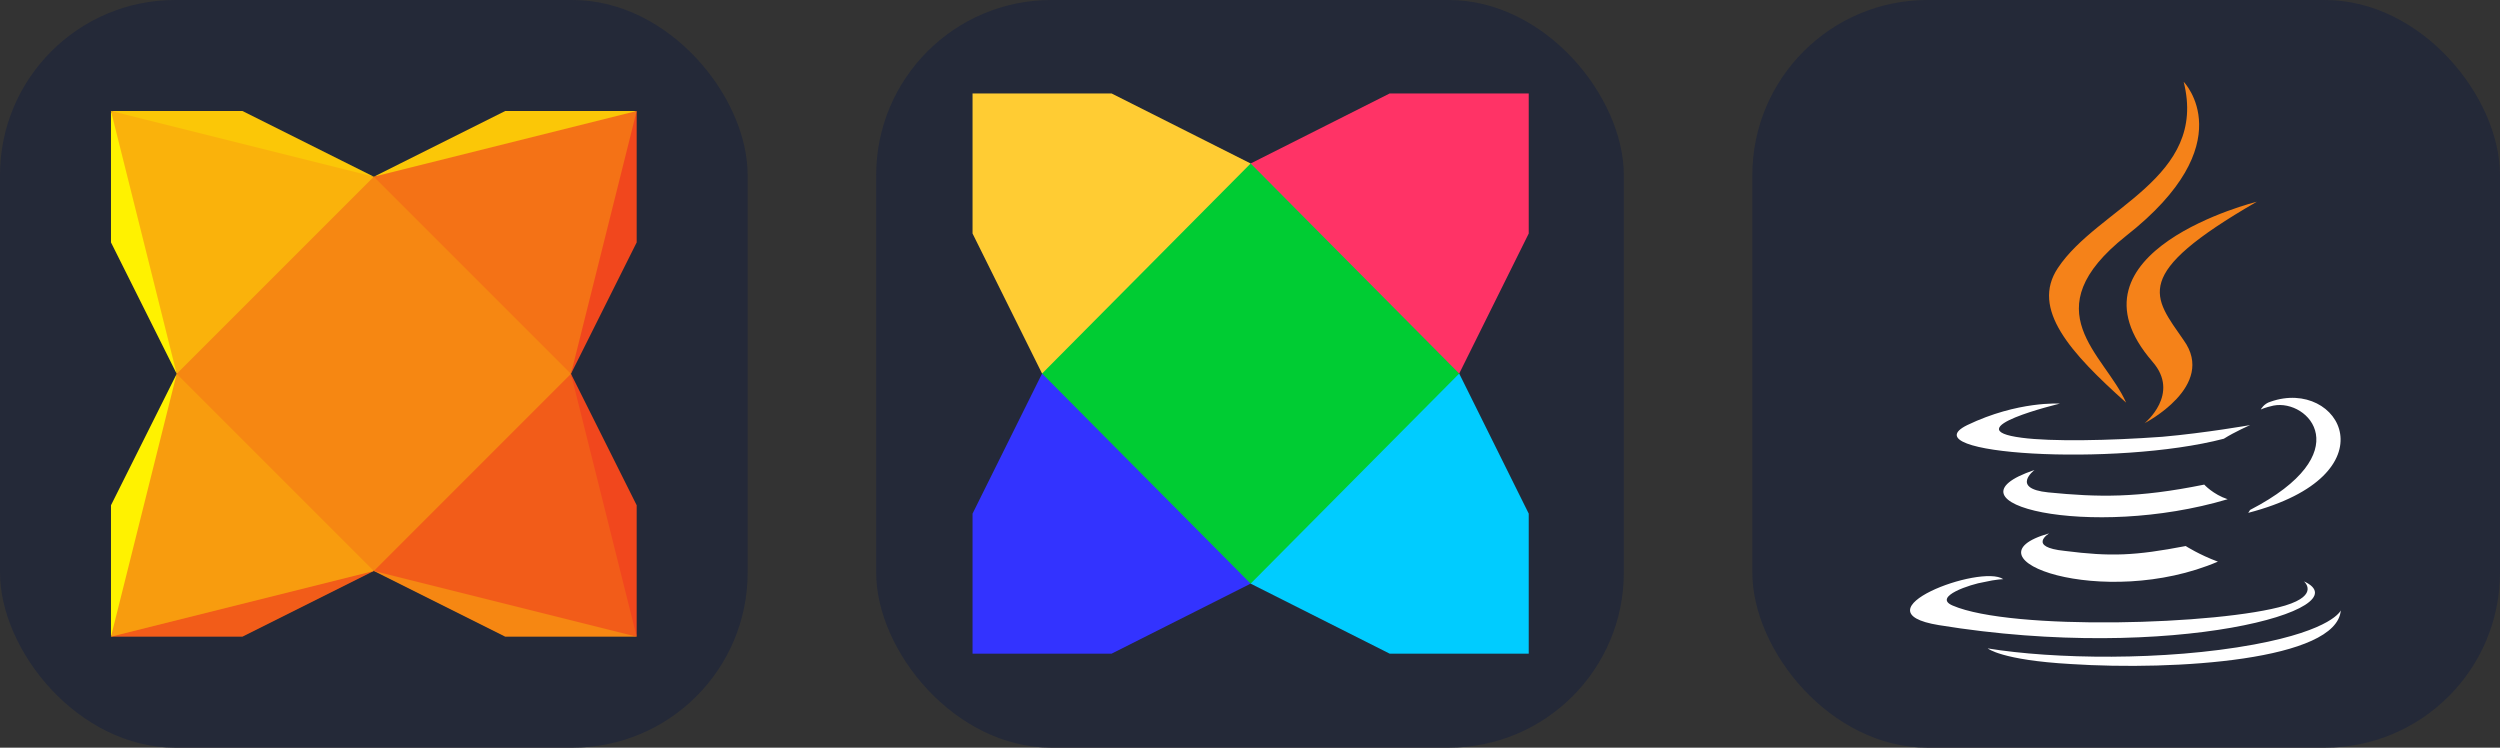
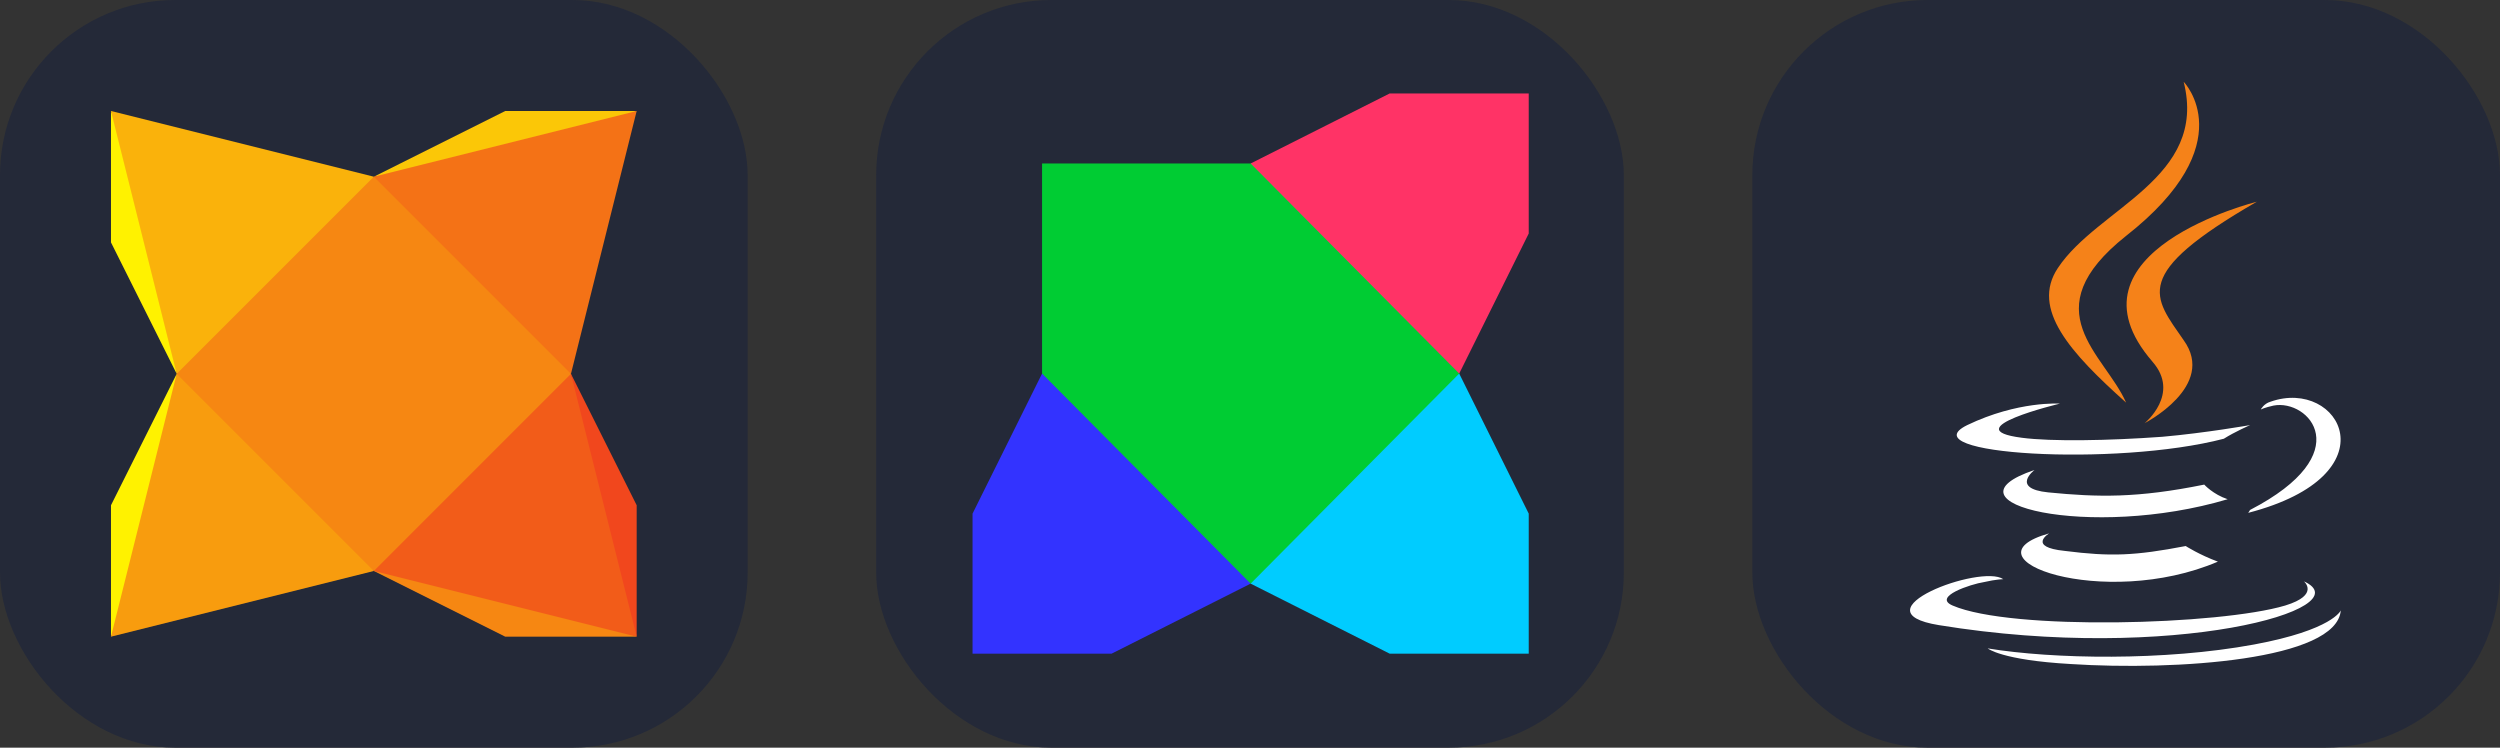
<svg xmlns="http://www.w3.org/2000/svg" width="160.5" height="48" viewBox="0 0 856 256" fill="none" version="1.1">
  <rect x="0" y="0" width="856" height="256" fill="#333333" stroke="none" />
  <g transform="translate(0, 0)">
    <svg width="256" height="256" fill="none" viewBox="0 0 256 256">
      <rect width="256" height="256" fill="#242938" rx="60" />
-       <path fill="#FBC707" d="M128 60.501L76.739 54.824L38 38H82.998L128 60.504" />
      <path fill="#FBC707" d="M128 60.501L180.435 55.998L218 38H172.998L128 60.504" />
      <path fill="#F68712" d="M128 195.502L176.913 197.263L218 218.003H172.998L128 195.498" />
-       <path fill="#F25C19" d="M128 195.502H78.696L38 218.003H82.998L128 195.498" />
      <path fill="#FFF200" d="M60.499 128.002V175.349L38 218.003V173.003L60.499 128.001" />
      <path fill="#FFF200" d="M60.499 128.002L56.782 81.042L38 38V82.999L60.499 128.001" />
-       <path fill="#F1471D" d="M195.497 128.002L200.391 78.694L218 38V82.999L195.497 128.001" />
      <path fill="#F1471D" d="M195.497 128.002L199.609 180.828L218 218.003V173.003L195.497 128.001" />
      <path fill="#FAB20B" d="M38 38L128 60.501L113.522 117.826L60.499 128.002L38 38.005" />
      <path fill="#F47216" d="M218 38L195.497 128.002L135.043 117.04L128 60.498L218 38.005" />
      <path fill="#F25C19" d="M218 218.003L128 195.502L138.174 135.831L195.497 128.007L218 217.997" />
      <path fill="#F89C0E" d="M38 218.003L60.499 128.002L114.696 140.131L128 195.502L38 217.997" />
      <path fill="#F68712" d="M128 60.501L60.499 128.002L128 195.502L195.497 128.002L128 60.504" />
    </svg>
  </g>
  <g transform="translate(300, 0)">
    <svg width="256" height="256" fill="none" viewBox="0 0 256 256">
      <rect width="256" height="256" fill="#242938" rx="60" />
      <path fill="#0C3" d="M56.805 55.977H199.633V199.839H56.805V55.977Z" />
-       <path fill="#FC3" d="M33 32H80.609L128.219 55.977L56.805 127.908L33 79.954V32Z" />
      <path fill="#F36" d="M128.219 55.977L175.828 32H223.437V79.954L199.633 127.908L128.219 55.977Z" />
      <path fill="#33F" d="M56.805 127.908L128.219 199.839L80.609 223.816H33V175.862L56.805 127.908Z" />
      <path fill="#0CF" d="M199.633 127.908L223.437 175.862V223.816H175.828L128.219 199.839L199.633 127.908Z" />
    </svg>
  </g>
  <g transform="translate(600, 0)">
    <svg width="256" height="256" fill="none" viewBox="0 0 256 256">
      <rect width="256" height="256" fill="#242938" rx="60" />
      <path fill="#fff" d="M101.634 182.619C101.634 182.619 93.955 187.293 106.979 188.63C122.707 190.634 131.023 190.299 148.386 186.962C148.386 186.962 153.06 189.971 159.406 192.306C120.331 209.002 70.909 191.304 101.634 182.619ZM96.625 160.914C96.625 160.914 88.275 167.26 101.299 168.593C118.327 170.262 131.69 170.597 154.732 165.926C154.732 165.926 157.741 169.267 162.747 170.936C115.664 184.961 62.898 172.269 96.625 160.917V160.914ZM188.795 198.984C188.795 198.984 194.471 203.658 182.449 207.334C160.073 214.012 88.61 216.019 68.573 207.334C61.564 204.325 74.92 199.982 79.259 199.319C83.601 198.317 85.937 198.317 85.937 198.317C78.257 192.973 34.842 209.337 63.896 214.046C143.709 227.073 209.499 208.37 188.792 199.018L188.795 198.984ZM105.307 138.203C105.307 138.203 68.905 146.888 92.279 149.89C102.298 151.223 122 150.892 140.368 149.555C155.396 148.221 170.458 145.548 170.458 145.548C170.458 145.548 165.113 147.886 161.441 150.222C124.342 159.915 53.211 155.573 73.583 145.554C90.953 137.204 105.307 138.203 105.307 138.203V138.203ZM170.423 174.604C207.83 155.234 190.46 136.534 178.438 138.873C175.429 139.54 174.096 140.207 174.096 140.207C174.096 140.207 175.097 138.203 177.436 137.54C201.145 129.19 219.849 162.586 169.757 175.61C169.757 175.61 170.092 175.275 170.423 174.608V174.604ZM108.979 227.364C145.046 229.703 200.147 226.03 201.484 208.995C201.484 208.995 198.817 215.673 171.764 220.683C141.042 226.359 102.968 225.692 80.596 222.016C80.596 222.016 85.27 226.023 108.982 227.36L108.979 227.364Z" />
      <path fill="#F58219" d="M147.685 28C147.685 28 168.389 49.039 127.983 80.759C95.589 106.472 120.632 121.168 127.983 137.861C108.948 120.833 95.261 105.802 104.606 91.776C118.331 71.083 156.062 61.064 147.685 28ZM137 123.842C146.683 134.862 134.333 144.881 134.333 144.881C134.333 144.881 159.044 132.195 147.692 116.494C137.338 101.466 129.324 94.118 172.738 69.069C172.738 69.069 104.278 86.097 137.007 123.835L137 123.842Z" />
    </svg>
  </g>
</svg>